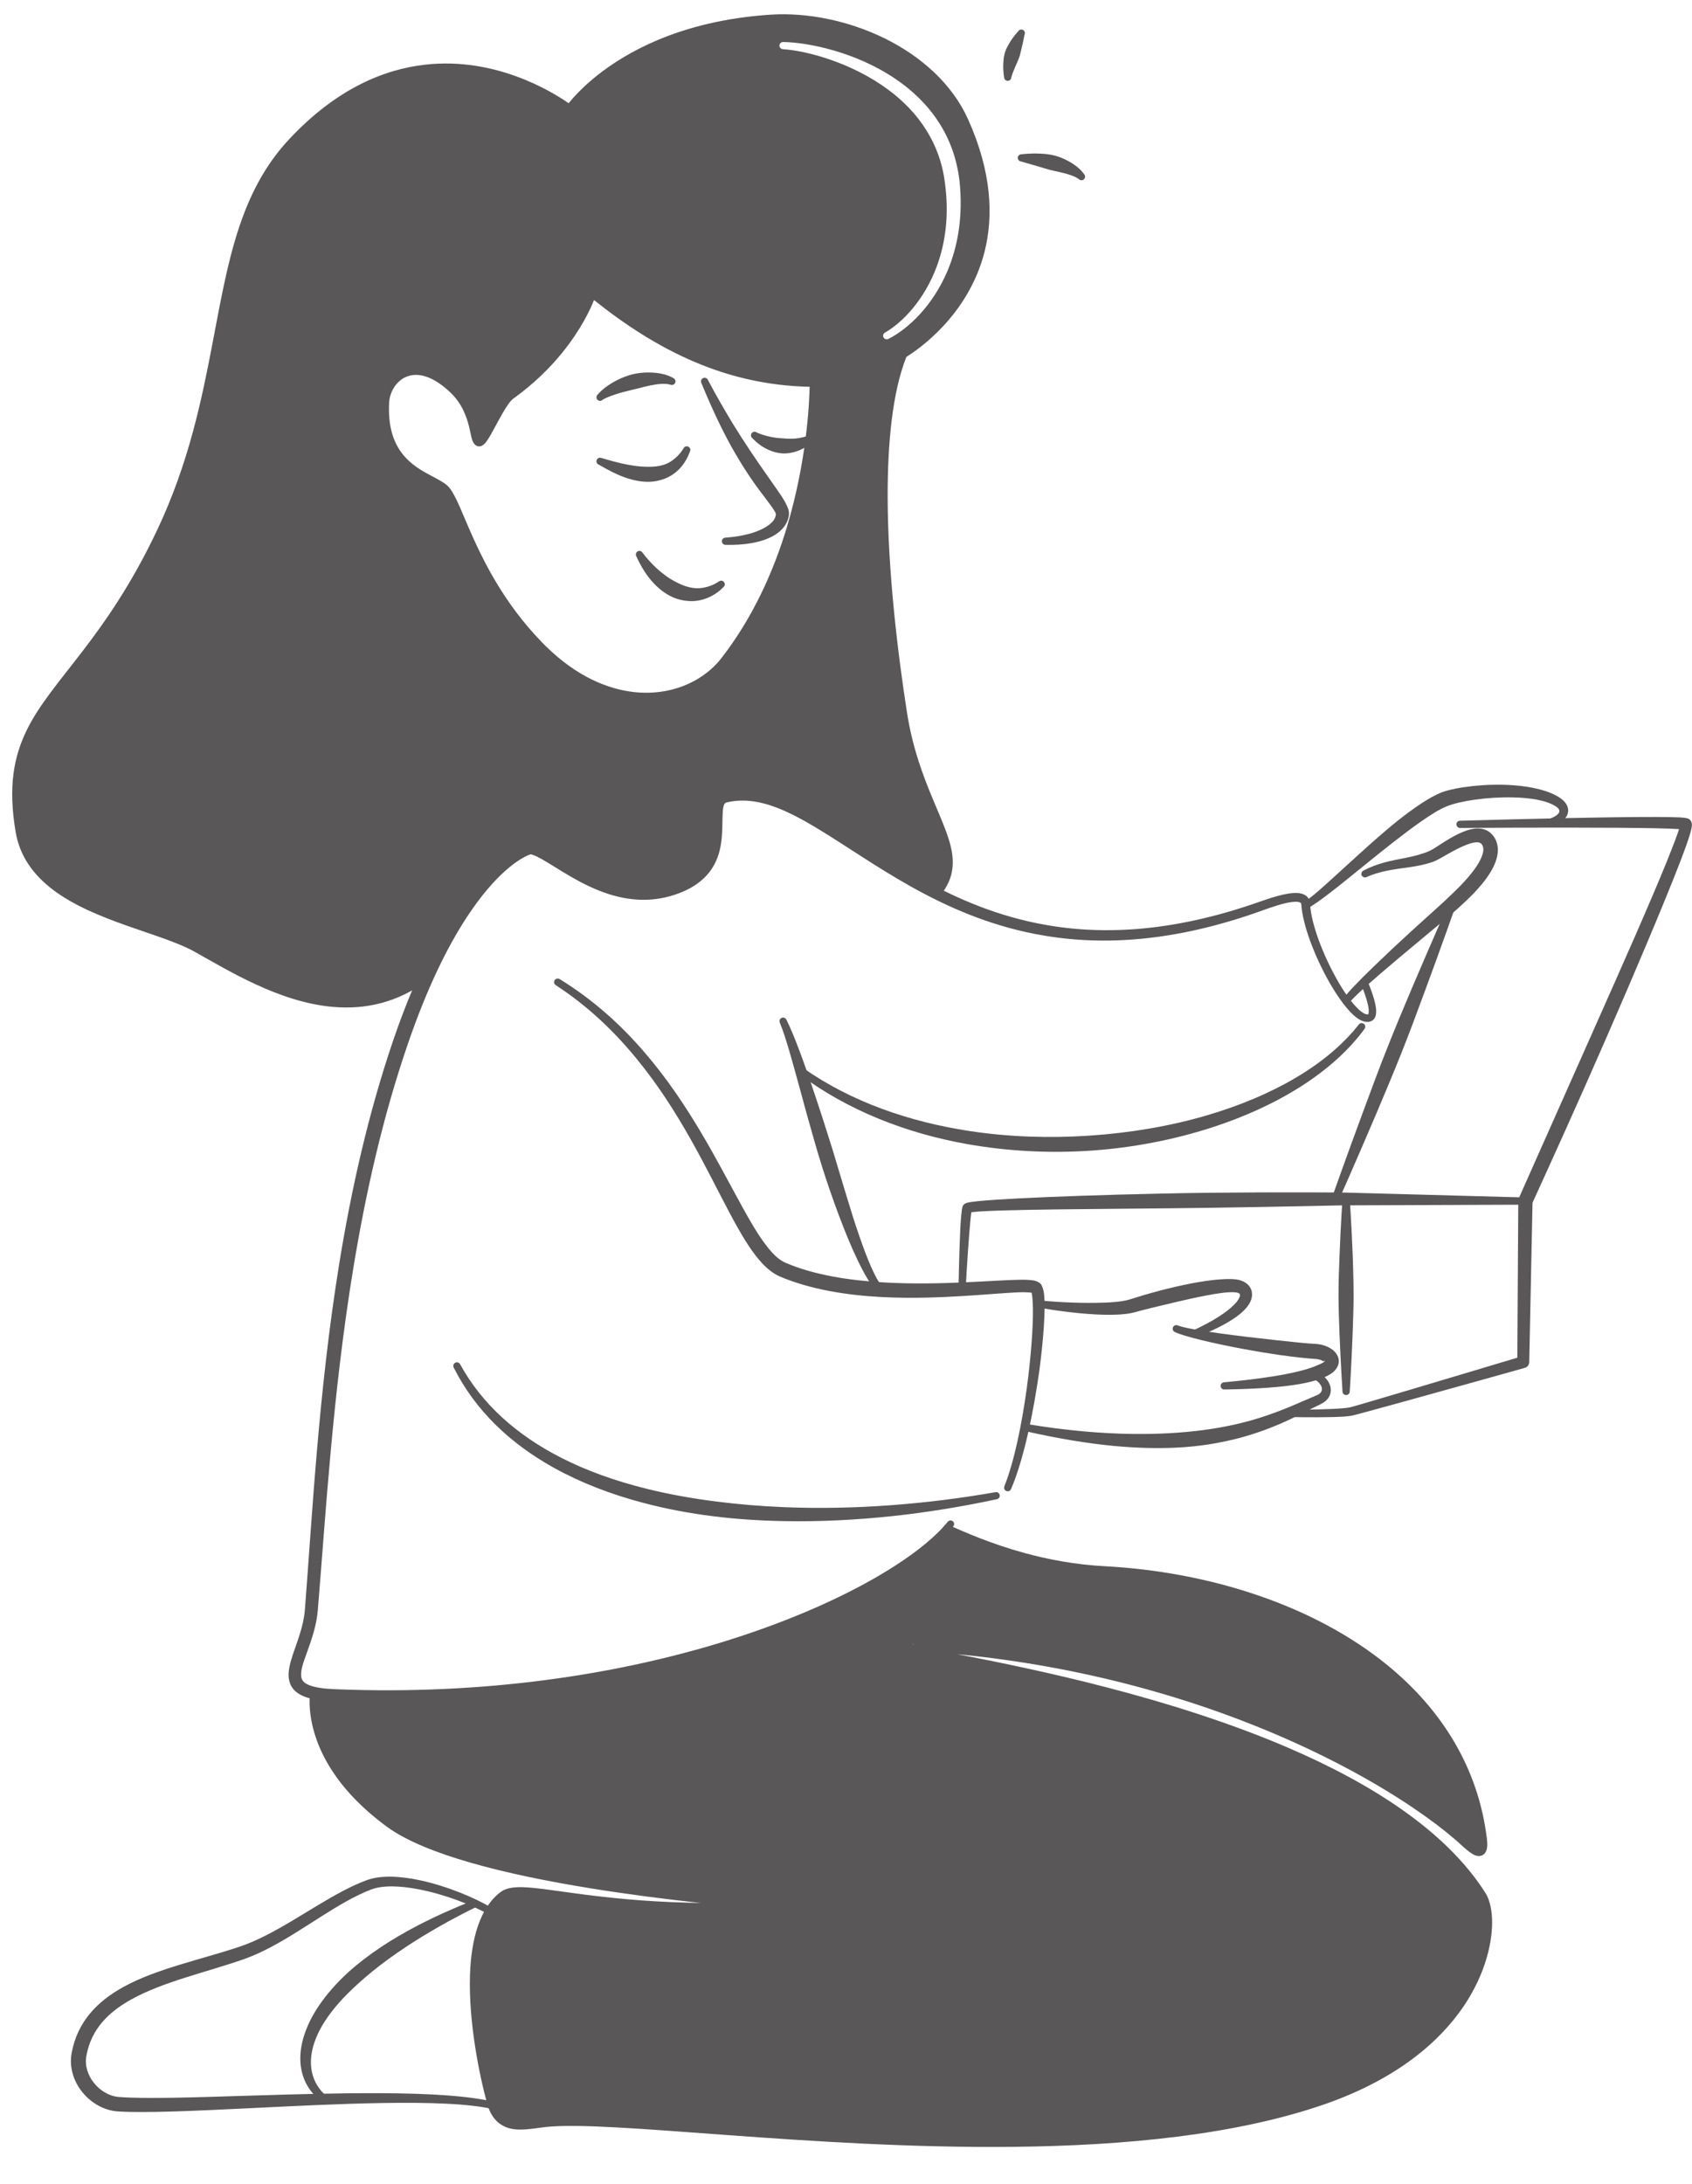
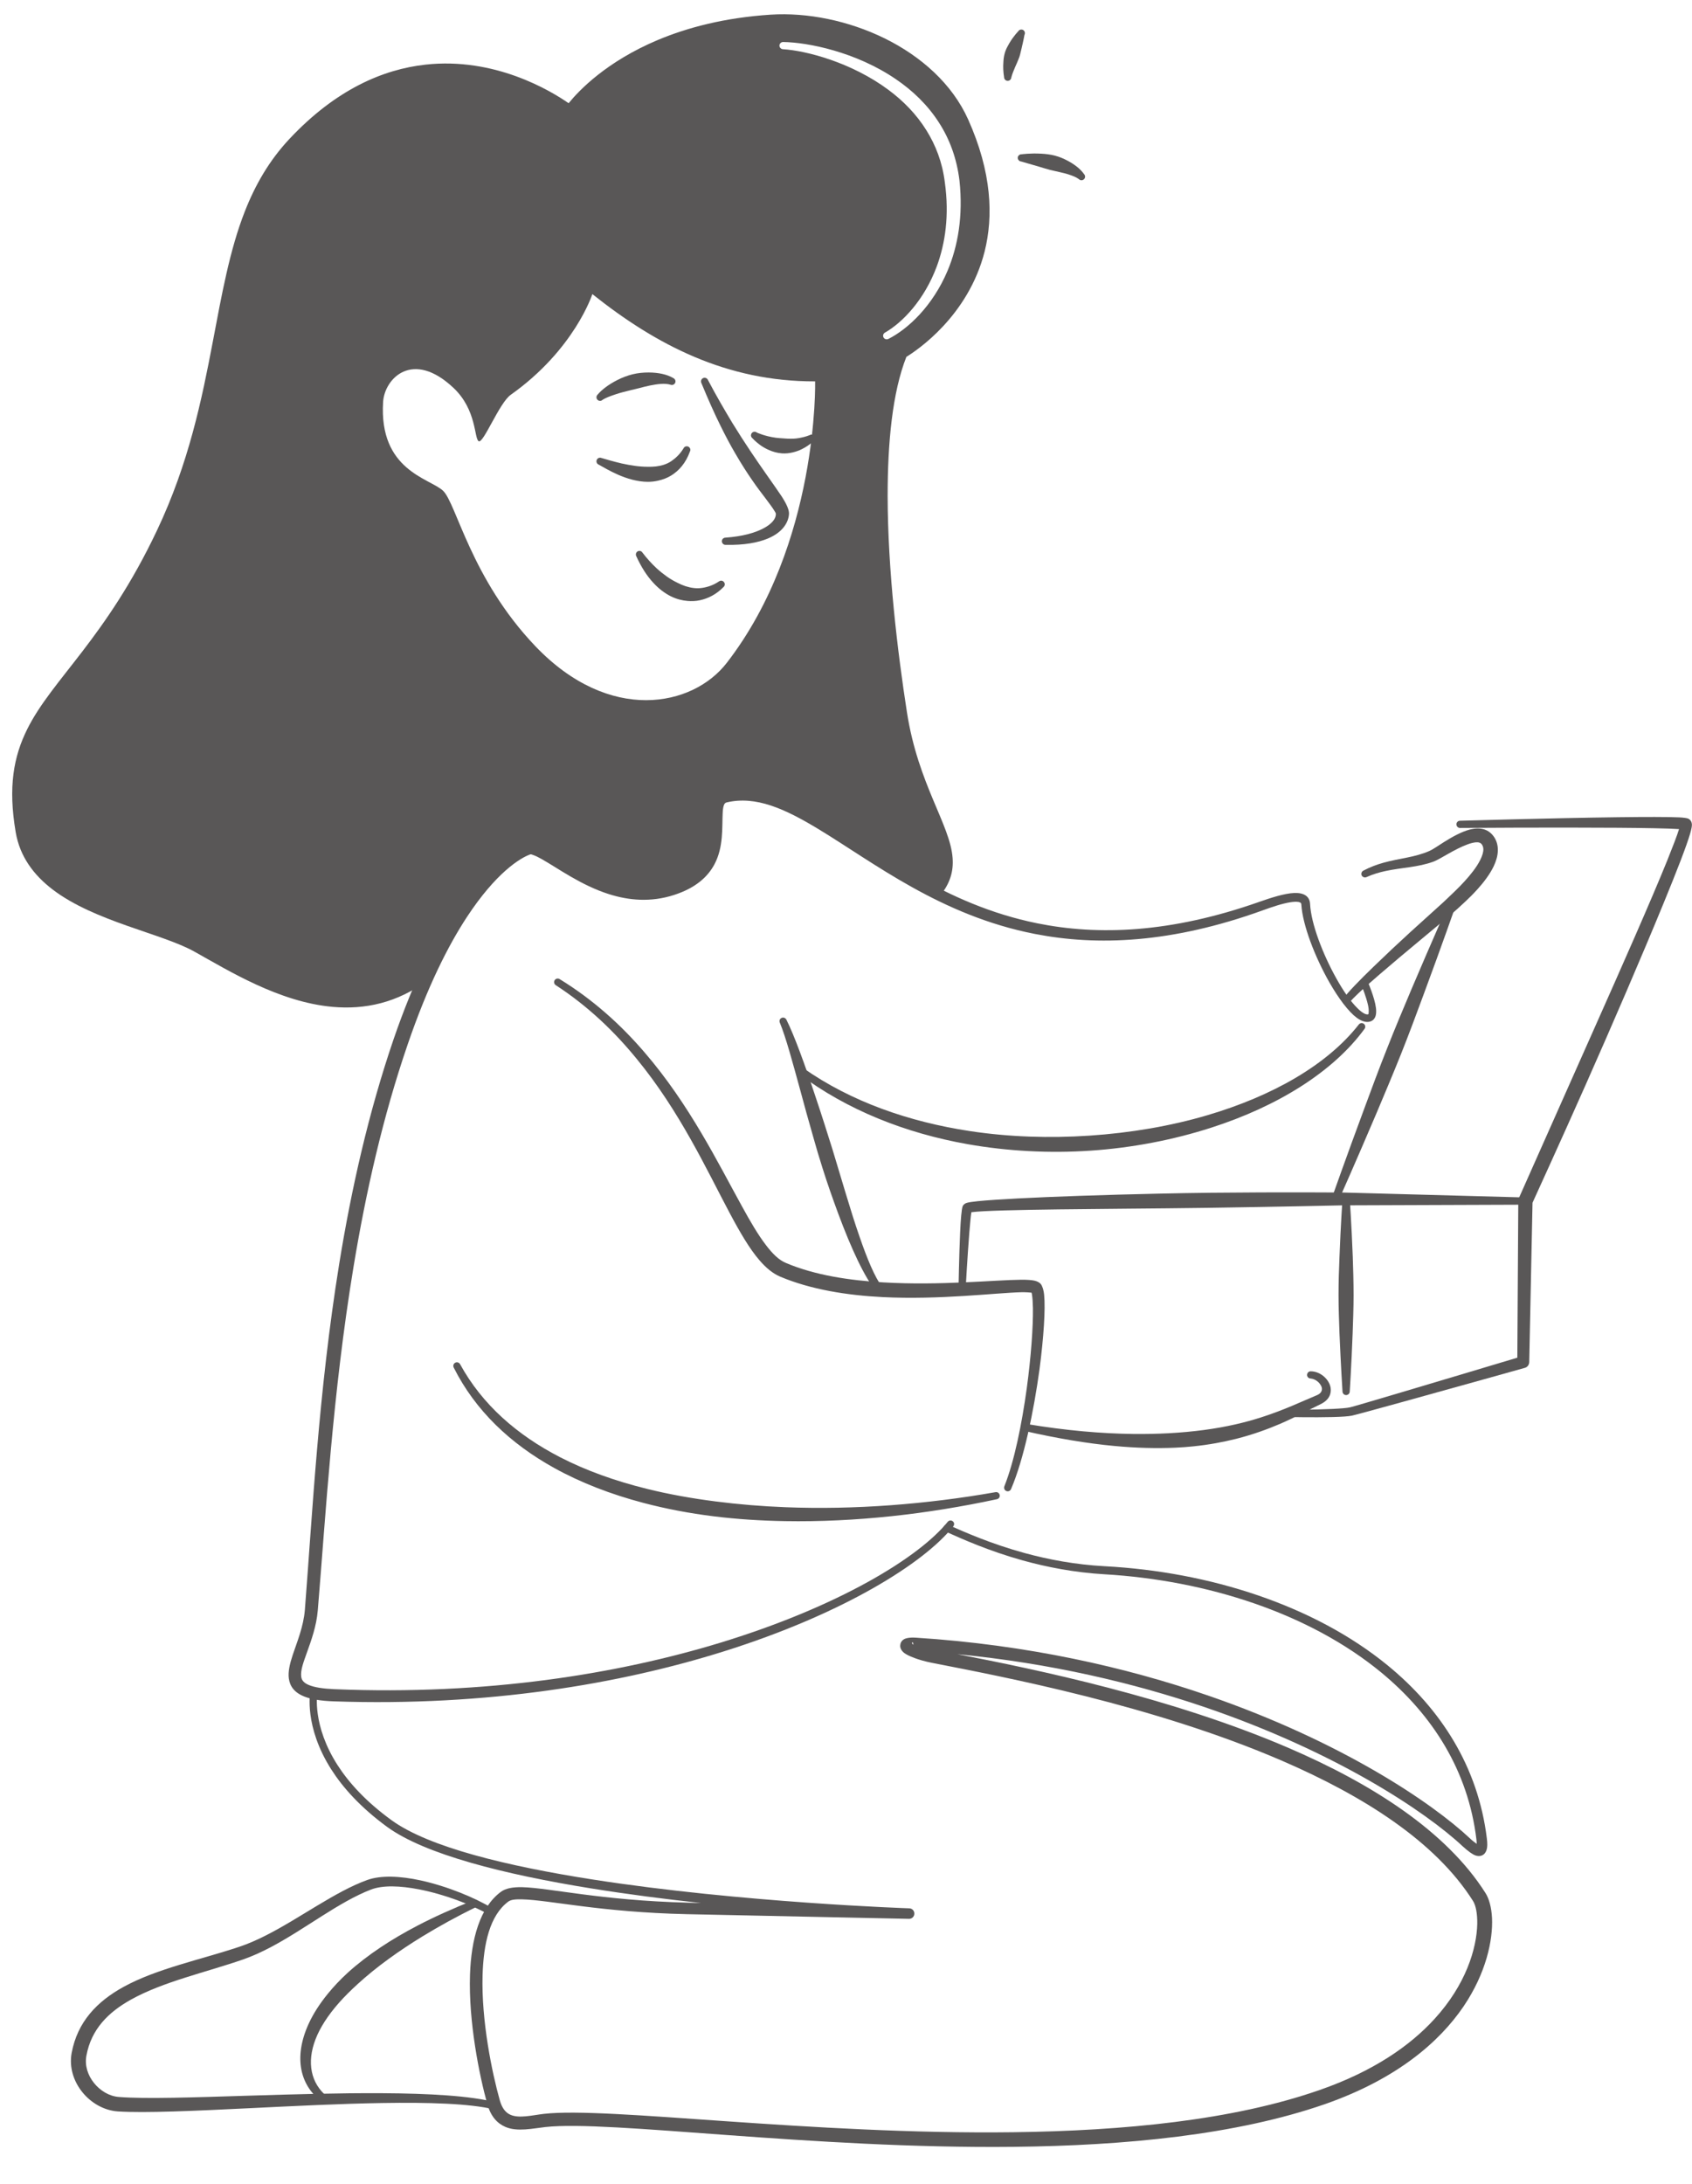
<svg xmlns="http://www.w3.org/2000/svg" clip-rule="evenodd" fill="#595757" fill-rule="evenodd" height="4787.8" preserveAspectRatio="xMidYMid meet" stroke-linejoin="round" stroke-miterlimit="2" version="1" viewBox="-26.8 -31.3 3710.5 4787.8" width="3710.5" zoomAndPan="magnify">
  <g id="change1_1">
    <path d="m 4135.037,3705.5 c -0.6,-1.317 0,-2.882 1.3,-3.493 1.3,-0.611 2.9,-0.038 3.5,1.279 6.3,11.989 12.4,22.353 17.9,31.51 4.7,7.615 9,14.313 13,20.271 4.2,6.315 8,11.746 11.3,16.481 4.9,7.01 8.8,12.475 11.6,16.692 3.8,5.862 5.6,10.029 5.5,12.912 -0.3,6.14 -4.5,13.527 -15.5,18.095 -7.1,2.972 -17.2,4.923 -30.9,4.612 -1.4,0.035 -2.6,-1.114 -2.7,-2.566 0,-1.451 1.1,-2.658 2.6,-2.693 12.4,-0.888 21.4,-3.441 27.6,-6.685 6.3,-3.273 9.4,-7.101 9.3,-10.763 -0.1,-0.674 -0.6,-1.368 -1.2,-2.359 -1.4,-2.359 -3.7,-5.277 -6.5,-9.092 -2.7,-3.51 -5.9,-7.681 -9.4,-12.777 -3.9,-5.597 -8.2,-12.278 -12.8,-20.232 -3.5,-5.946 -7,-12.613 -10.7,-20.092 -4.5,-9.127 -9.1,-19.44 -13.9,-31.1 z" transform="matrix(3 0 0 3 -10893.946 -10308.387)" />
    <path d="m 4087.537,3832.242 c -0.7,-1.251 -0.3,-2.865 0.9,-3.602 1.3,-0.737 2.9,-0.32 3.6,0.931 3.3,4.345 6.7,8.006 10.2,11.299 2.5,2.341 5.1,4.332 7.6,6.145 2.7,1.903 5.4,3.435 8.1,4.728 1.8,0.896 3.7,1.717 5.5,2.314 4.1,1.296 8.1,1.887 12.2,1.264 4.1,-0.62 8.2,-1.999 12.2,-4.673 1.2,-0.924 2.8,-0.765 3.7,0.355 1,1.12 0.8,2.779 -0.3,3.703 -5.2,5.291 -11.1,8.32 -17.3,9.65 -2.9,0.633 -5.9,0.752 -8.9,0.507 -4.1,-0.331 -8.2,-1.409 -12.2,-3.359 -4.5,-2.237 -8.9,-5.562 -12.8,-9.808 -4.9,-5.223 -9,-11.793 -12.5,-19.454 z" transform="matrix(3 0 0 3 -10893.946 -10308.387)" />
    <path d="m 4060.037,3765.242 c -1.37,-0.555 -2.01,-2.094 -1.45,-3.436 0.55,-1.342 2.05,-1.981 3.45,-1.426 3.5,1.027 8.8,2.601 14.8,4.002 3.1,0.708 6.4,1.281 9.7,1.753 3.1,0.435 6.2,0.649 9.3,0.668 2,0.011 4,0 6,-0.241 3.9,-0.481 7.8,-1.507 11.3,-3.902 3.2,-2.18 6.3,-5.079 8.9,-9.333 0.6,-1.309 2.2,-1.861 3.5,-1.233 1.3,0.629 1.9,2.202 1.2,3.51 -3.1,8.568 -8,14.029 -13.7,17.57 -2.9,1.814 -6.1,2.966 -9.4,3.732 -2.5,0.597 -5.2,0.903 -7.8,0.891 -3.8,-0.018 -7.6,-0.619 -11.3,-1.568 -3.7,-0.946 -7.1,-2.222 -10.4,-3.641 -5.9,-2.601 -10.8,-5.525 -14.1,-7.346 z" transform="matrix(3 0 0 3 -10893.946 -10308.387)" />
    <path d="m 4062.737,3717.959 c -1,0.971 -2.7,0.884 -3.68,-0.196 -0.97,-1.079 -0.88,-2.743 0.2,-3.714 2.98,-3.554 8.08,-7.463 14.48,-10.676 3.4,-1.714 7.2,-3.221 11.1,-4.168 3.9,-0.954 7.9,-1.322 11.8,-1.304 7,0.033 13.3,1.351 17.9,4.076 1.3,0.575 2,2.124 1.4,3.457 -0.6,1.333 -2.1,1.949 -3.5,1.374 -4.2,-1.202 -9.3,-0.501 -14.9,0.594 -2.8,0.543 -5.6,1.339 -8.5,2.07 -1.9,0.481 -3.8,0.924 -5.7,1.381 -3.7,0.909 -7.3,1.785 -10.6,2.881 -4,1.341 -7.5,2.577 -10,4.225 z" transform="matrix(3 0 0 3 -10893.946 -10308.387)" />
-     <path d="m 3973.787,3741.588 c 2.5,-3.946 5.67,-10.092 8.99,-15.748 3.71,-6.326 7.65,-12.042 10.97,-14.358 14.78,-10.316 26.17,-21.397 34.82,-31.695 18.28,-21.756 24.31,-39.975 24.31,-39.975 0.26,-0.824 0.92,-1.465 1.74,-1.716 0.83,-0.251 1.73,-0.079 2.41,0.459 23.61,18.481 48.41,34.333 75.51,45.378 26.1,10.623 54.4,16.776 85.7,16.446 2.2,-0.01 4,1.736 4,3.921 0,0 1.6,50.143 -15.6,109.492 -9.5,32.67 -24.7,68.078 -48.8,99.524 -15.5,20.102 -43.9,33.196 -76.5,28.546 -22.86,-3.265 -47.81,-15.333 -71.46,-40.094 -13.68,-14.398 -24.33,-29.244 -32.79,-43.355 -14,-23.376 -21.96,-44.67 -27.79,-58.294 -2.55,-5.971 -4.42,-10.345 -6.48,-12.266 -2.11,-1.968 -5.66,-3.698 -9.74,-5.915 -7.8,-4.241 -17.32,-9.827 -24.5,-19.546 -7.03,-9.514 -11.95,-22.981 -10.59,-43.177 0.82,-12.219 10.1,-26.078 24.97,-27.789 9.15,-1.052 20.73,2.45 33.72,14.88 5.1,4.883 8.6,10.152 11.06,15.27 3.72,7.737 5.05,15.086 6.05,20.012 z m 82.81,-96.627 c -2.6,6.579 -9.46,21.565 -23.38,38.67 -8.79,10.801 -20.42,22.443 -35.58,33.352 -2.51,1.804 -5.22,6.135 -8,10.923 -4.23,7.313 -8.36,15.741 -11.27,19.895 -1.35,1.934 -2.68,3.113 -3.64,3.591 -1.57,0.778 -2.97,0.615 -4.17,-0.03 -1.12,-0.599 -2.31,-1.964 -3.07,-4.347 -1.28,-4.003 -2.06,-12.76 -6.69,-22.038 -2.16,-4.327 -5.2,-8.772 -9.6,-12.865 -10.66,-9.934 -19.82,-13.256 -27.22,-12.307 -10.45,1.34 -16.66,11.345 -17.13,19.953 -0.96,17.345 3.12,28.922 9.25,37.019 6.33,8.372 14.75,13.003 21.57,16.614 4.99,2.643 9.23,4.868 11.82,7.235 2.69,2.453 5.63,7.828 9,15.515 5.82,13.274 13.76,34.05 27.63,56.818 8.19,13.442 18.46,27.594 31.63,41.286 21.61,22.608 44.29,33.788 65.19,36.82 28.2,4.105 53,-6.795 66.6,-24.178 23.5,-30.177 38.5,-64.311 48,-95.786 14.5,-48.12 16.4,-90.115 16.7,-102.746 -30.8,-0.656 -58.6,-7.304 -84.2,-18.221 -26.4,-11.216 -50.6,-26.926 -73.44,-45.173 z" transform="matrix(3 0 0 3 -10893.946 -10308.387)" />
    <path d="m 4172.337,3745.873 c -1.2,-0.921 -1.3,-2.579 -0.4,-3.702 0.9,-1.123 2.6,-1.287 3.7,-0.367 0,0 5.8,2.712 13.9,3.79 1.7,0.227 3.5,0.35 5.5,0.464 1.1,0.069 2.3,0.198 3.6,0.226 2.4,0.055 4.9,0.063 7.7,-0.446 2.5,-0.473 5.1,-1.004 7.9,-2.156 1.2,-0.772 2.9,-0.4 3.6,0.829 0.8,1.23 0.4,2.855 -0.8,3.627 -2.8,2.518 -5.6,4.319 -8.5,5.773 -2.2,1.134 -4.5,1.863 -6.7,2.394 -2.6,0.63 -5.2,0.88 -7.7,0.717 -3.6,-0.242 -7,-1.249 -9.8,-2.514 -2.6,-1.135 -4.7,-2.431 -6.5,-3.728 -3.6,-2.695 -5.5,-4.907 -5.5,-4.907 z" transform="matrix(3 0 0 3 -10893.946 -10308.387)" />
    <path d="m 4368.835,3543.712 c -1.4,-0.084 -2.5,-1.329 -2.5,-2.778 0.1,-1.449 1.4,-2.558 2.8,-2.474 0,0 6.3,-0.933 14.6,-0.443 3.1,0.179 6.4,0.536 9.7,1.394 3.3,0.844 6.4,2.164 9.3,3.701 5.1,2.699 9.4,5.994 12.1,9.854 1,1.047 1,2.713 -0.1,3.719 -1,1.005 -2.7,0.971 -3.7,-0.076 -2.1,-1.566 -4.7,-2.49 -7.6,-3.453 -2.1,-0.71 -4.4,-1.173 -6.7,-1.742 -2.3,-0.558 -4.6,-1.003 -6.9,-1.59 -2.9,-0.759 -5.7,-1.65 -8.2,-2.41 -7.4,-2.15 -12.8,-3.702 -12.8,-3.702 z" transform="matrix(3 0 0 3 -10893.946 -10308.387)" />
    <path d="m 4366.656,3448.643 c 0.7,-1.273 2.3,-1.74 3.6,-1.042 1.2,0.698 1.7,2.298 1,3.571 0,0 -0.7,3.978 -2.1,9.808 -0.5,1.946 -0.9,4.077 -1.6,6.269 -0.5,1.488 -1.2,2.932 -1.8,4.446 -0.4,1.002 -0.9,1.941 -1.3,2.947 -1.1,2.576 -2.1,4.963 -2.8,7.589 -0.1,1.451 -1.3,2.592 -2.7,2.546 -1.5,-0.046 -2.6,-1.261 -2.6,-2.712 -0.6,-3.646 -0.8,-7.289 -0.5,-11.089 0.1,-2.478 0.5,-4.907 1.2,-7.16 0.8,-2.433 2,-4.586 3.1,-6.487 3.3,-5.546 6.5,-8.686 6.5,-8.686 z" transform="matrix(3 0 0 3 -10893.946 -10308.387)" />
    <path d="m 4617.137,4144.404 c -0.6,-1.345 0.1,-2.88 1.4,-3.426 1.4,-0.545 2.9,0.104 3.4,1.45 1.8,4.368 6.6,15.942 6.4,22.627 0,3.846 -1.6,6.379 -4.5,7.183 -2.7,0.771 -6,-0.111 -9.7,-2.777 -6,-4.455 -13.3,-14.163 -20,-25.892 -10.5,-18.446 -19.6,-41.872 -20.5,-56.944 0,-1.14 -0.9,-1.566 -2,-1.774 -1.7,-0.311 -3.8,-0.165 -6.1,0.204 -6.2,0.974 -13.8,3.621 -20.2,5.931 -66.7,24.098 -121,26.083 -166.4,17.222 -69,-13.451 -117.6,-52.03 -158.4,-76.7 -24.3,-14.676 -45.6,-24.518 -67.1,-19.395 -1,0.249 -1.5,0.992 -1.9,1.949 -0.6,1.662 -0.8,3.748 -0.9,6.114 -0.5,10.246 0.7,24.581 -6,37.132 -4.8,8.957 -13.4,17.176 -29.5,22.395 -17,5.534 -33.2,4.002 -47.7,-0.612 -20.3,-6.438 -37.37,-19.011 -49.06,-25.585 -2.42,-1.361 -4.56,-2.441 -6.42,-3.047 -0.79,-0.255 -1.41,-0.586 -1.94,-0.401 -7.49,2.631 -25.2,13.595 -46.28,45.702 -13.79,20.993 -28.83,50.804 -43.25,92.901 -18.29,53.188 -30.72,108.61 -39.68,162.809 -15.36,93.005 -20.39,182.463 -26.14,251.163 -0.96,11.37 -4.74,21.78 -7.95,30.75 -2.49,6.99 -4.78,12.92 -4.15,17.64 0.36,2.7 2.13,4.64 5.71,6.09 4.12,1.67 10.12,2.64 18.57,2.99 110.91,4.59 207.29,-11.11 282.59,-34.12 86.1,-26.33 144.7,-62.13 165.7,-88.18 0.9,-1.13 2.6,-1.32 3.7,-0.41 1.2,0.9 1.3,2.56 0.4,3.69 -21.1,26.69 -80.3,63.94 -167.8,91.41 -75.8,23.81 -172.96,40.33 -284.93,36.51 -9.83,-0.33 -16.79,-1.58 -21.6,-3.49 -7.52,-2.99 -10.61,-7.61 -11.4,-13.26 -0.65,-4.72 0.63,-10.48 2.8,-17.04 3.09,-9.37 7.96,-20.71 8.95,-33.34 5.43,-68.96 9.91,-158.762 25.01,-252.127 8.87,-54.818 21.44,-110.848 39.84,-164.647 14.85,-43.2 30.37,-73.777 44.57,-95.297 23.37,-35.412 43.56,-46.876 51.84,-49.754 1.96,-0.68 4.3,-0.788 7,-0.143 2.78,0.665 6.17,2.209 10.05,4.408 11.22,6.362 27.53,18.629 47.07,24.904 12.6,4.064 26.6,5.572 41.4,0.839 12.8,-4.097 20,-10.336 23.8,-17.46 6,-11.086 4.5,-23.864 5,-32.937 0.5,-9.232 3.3,-15.334 10.4,-16.991 23.8,-5.502 47.4,4.591 74.1,20.955 40,24.533 87.4,63.025 155.1,76.762 44.3,8.984 97.3,7.34 162.6,-15.682 8.2,-2.892 18.4,-6.194 25.5,-6.443 6.9,-0.243 11.2,2.335 11.5,8.018 0.7,14.38 9.3,36.739 19.2,54.417 5.1,9.182 10.6,17.105 15.6,21.929 1.7,1.711 3.4,3.017 4.9,3.77 1,0.478 1.9,0.761 2.7,0.542 0.4,-0.12 0.4,-0.64 0.4,-1.17 0.2,-1.566 0,-3.592 -0.5,-5.772 -1.3,-5.81 -4,-12.556 -5.2,-15.59 z" transform="matrix(3 0 0 3 -10893.946 -10308.387)" />
    <path d="m 4376.437,4370.338 c -1.4,-0.132 -4.5,-0.39 -7.5,-0.313 -19.1,0.491 -59.6,5.651 -101.4,3.557 -26,-1.306 -52.5,-5.527 -74.8,-14.922 -5.3,-2.234 -10.3,-6.29 -15.2,-12.004 -7.2,-8.32 -14.2,-20.279 -21.8,-34.575 -16.7,-31.352 -36.3,-74.123 -68,-112.663 -16.1,-19.723 -35.41,-38.381 -59.09,-53.778 -1.23,-0.775 -1.6,-2.401 -0.82,-3.628 0.77,-1.228 2.4,-1.595 3.63,-0.82 24.66,15.115 44.98,33.641 61.98,53.44 33,38.251 53.9,81.118 71.3,112.579 6.1,11.157 11.8,20.857 17.5,28.304 4.8,6.343 9.5,11.005 14.7,13.142 21.2,8.966 46.4,12.726 71.2,14.184 41.5,2.44 81.7,-1.814 100.6,-1.945 4.5,-0.031 7.9,0.197 10,0.705 2.2,0.527 3.6,1.466 4.4,2.375 1,1.182 2.1,3.915 2.5,8.126 1,9.971 -0.3,30.785 -3.4,54.338 -4.2,30.473 -11.4,65.563 -20.8,87.443 -0.6,1.34 -2.1,1.98 -3.4,1.42 -1.4,-0.55 -2,-2.09 -1.5,-3.43 7.3,-18.24 12.8,-45.61 16.4,-71.679 3.1,-22.921 4.7,-44.84 4.5,-58.69 -0.1,-4.04 -0.3,-7.356 -0.7,-9.753 0,-0.459 -0.2,-0.984 -0.3,-1.413 z" transform="matrix(3 0 0 3 -10893.946 -10308.387)" />
    <path d="m 4192.437,4173.044 c -0.6,-1.319 -0.1,-2.882 1.3,-3.487 1.3,-0.605 2.8,-0.025 3.5,1.294 5.8,11.627 13.4,32.466 21.4,56.668 4.1,12.151 8.2,25.121 12.3,38.198 3.3,10.722 6.4,21.523 9.6,31.908 3.4,11.205 6.7,21.947 10.1,31.645 5.6,16.282 11.1,29.602 16.7,37.15 0.9,1.136 0.7,2.792 -0.5,3.697 -1.1,0.904 -2.8,0.716 -3.7,-0.419 -8.7,-10.217 -18.5,-31.579 -28,-57.06 -3.9,-10.574 -7.9,-21.84 -11.5,-33.324 -2.4,-7.445 -4.6,-14.988 -6.7,-22.457 -3.4,-11.649 -6.5,-23.116 -9.4,-33.825 -5.8,-21.177 -10.7,-39.339 -15.1,-49.988 z" transform="matrix(3 0 0 3 -10893.946 -10308.387)" />
    <path d="m 4621.337,4066.632 c -1.3,0.634 -2.9,0.09 -3.6,-1.216 -0.6,-1.306 0,-2.881 1.3,-3.516 5,-2.631 9.8,-4.394 14.6,-5.738 11.6,-3.266 22.6,-3.804 33.6,-8.588 2.4,-1.023 6.2,-3.695 10.6,-6.475 5.9,-3.718 12.8,-7.593 18.9,-9.178 7.6,-1.991 14.1,-0.459 18.1,5.886 3.7,6.009 3,13.438 -0.6,20.969 -2.8,5.879 -7.4,11.88 -12.1,17.047 -6,6.622 -12.1,11.837 -14.1,13.762 -2,1.969 -14.2,12.053 -28.6,24.059 -9.2,7.658 -19.3,16.085 -28.2,23.78 -10.5,9.04 -19.3,16.971 -22.8,21.298 -0.9,1.154 -2.5,1.376 -3.7,0.496 -1.1,-0.88 -1.4,-2.532 -0.5,-3.687 3.4,-4.678 11.9,-13.465 22.2,-23.401 8.5,-8.231 18.1,-17.272 27,-25.385 13.6,-12.416 25.2,-22.636 27.1,-24.644 2.8,-2.818 14.5,-13.044 21.5,-23.822 1.8,-2.831 3.3,-5.668 4.1,-8.434 0.7,-2.389 0.9,-4.688 -0.3,-6.686 -1,-1.737 -2.7,-2.085 -4.7,-1.917 -1.8,0.16 -3.8,0.704 -5.9,1.462 -9.6,3.467 -20.1,10.839 -24.9,12.613 -11.7,4.263 -23,4.274 -35.2,6.902 -4.5,0.966 -9.1,2.285 -13.8,4.413 z" transform="matrix(3 0 0 3 -10893.946 -10308.387)" />
    <path d="m 4849.737,4031.591 c -0.1,-0.01 -0.2,-0.014 -0.3,-0.02 -8,-0.538 -24.6,-0.816 -44.3,-0.963 -48.6,-0.362 -115.5,0.131 -115.5,0.131 -1.4,0.027 -2.6,-1.13 -2.6,-2.582 -0.1,-1.451 1.1,-2.651 2.5,-2.678 0,0 66.9,-1.953 115.6,-2.576 19.9,-0.255 36.7,-0.275 44.8,0.112 3.4,0.165 5.6,0.568 6.4,0.862 1.1,0.49 2.6,1.62 2.8,4.227 0.1,1.084 -0.3,3.431 -1.3,6.829 -2.6,8.943 -9.8,27.47 -19.4,50.824 -15.6,38.042 -37.6,89.068 -56.8,132.327 -19.6,44.199 -36.2,80.294 -39,86.528 l -2.4,116.544 c -0.1,1.919 -1.3,3.596 -3.2,4.13 0,0 -51,14.3 -88.3,24.597 -19.5,5.41 -35.3,9.71 -38,10.31 -2.5,0.55 -7.9,0.89 -14.2,1.05 -13.8,0.36 -32,-0.02 -32,-0.02 -1.5,-0.02 -2.6,-1.21 -2.6,-2.66 0,-1.45 1.2,-2.62 2.6,-2.6 0,0 18.1,-0.02 31.8,-0.66 5.7,-0.28 10.7,-0.64 13,-1.19 2.7,-0.65 18.2,-5.24 37.5,-10.968 31.6,-9.377 73.1,-21.82 84.7,-25.298 l 0.7,-114.497 c 0,-0.716 0.1,-1.423 0.4,-2.075 0,0 11.5,-25.844 27.4,-61.629 8.3,-18.595 17.7,-39.871 27.4,-61.611 20.5,-46.029 41.8,-94.166 53.7,-123.581 4.1,-10.28 7.2,-18.204 8.6,-22.863 z" transform="matrix(3 0 0 3 -10893.946 -10308.387)" />
-     <path d="m 4590.237,4420.961 c 0.1,0.134 0.1,0.206 0.2,0.141 0.1,-0.056 0,-0.126 -0.1,-0.198 0.5,-0.385 0.6,-0.716 0.2,-0.957 -0.3,-0.163 -0.4,0.502 -0.3,0.9 -0.1,-0.04 -0.2,-0.079 -0.2,-0.117 -1.5,-1.177 -3.8,-1.852 -5.9,-1.939 -5.9,-0.363 -15.3,-1.32 -26.1,-2.864 -8.1,-1.154 -17,-2.62 -25.8,-4.242 -22.6,-4.192 -44.6,-9.381 -51.1,-12.618 -1.3,-0.599 -1.9,-2.16 -1.3,-3.482 0.6,-1.322 2.2,-1.909 3.5,-1.31 4.4,1.798 16,3.713 29.9,5.69 13.5,1.923 29.2,3.708 43,5.206 11.8,1.283 22.2,2.398 28.5,2.664 5,0.31 10.7,2.673 13.5,5.887 2.5,2.795 3.5,6.099 2.3,9.541 -0.6,1.729 -1.8,3.649 -4,5.441 -3.7,2.89 -11,6.148 -24.2,8.437 -12.3,2.119 -29.9,3.575 -54.9,3.957 -1.5,0.074 -2.7,-1.042 -2.8,-2.492 0,-1.45 1.1,-2.687 2.5,-2.762 13.7,-1.233 25.1,-2.678 34.6,-4.15 16,-2.491 26.4,-5.215 32.8,-7.939 2.2,-0.931 4.7,-1.976 5.7,-2.794 z m 0,0 c 0,-0.034 0,-0.073 0,-0.114 0,0.019 0.1,0.038 0.1,0.057 0,0.019 -0.1,0.038 -0.1,0.057 z" transform="matrix(3 0 0 3 -10893.946 -10308.387)" />
    <path d="m 4580.337,4433.059 c -1.5,-0.074 -2.6,-1.312 -2.5,-2.762 0.1,-1.45 1.3,-2.566 2.8,-2.492 7.2,0.125 13.4,6.041 14.4,11.976 0.7,4.406 -1.1,9.002 -7.2,11.982 -8.5,4.06 -18,9.37 -29.9,14.52 -9.2,3.92 -19.7,7.77 -32,10.89 -9.3,2.32 -19.5,4.26 -31.1,5.47 -4.3,0.46 -8.8,0.79 -13.4,0.99 -13.4,0.58 -28.2,0.28 -44.7,-1.28 -19.4,-1.82 -41.2,-5.41 -65.7,-11 -1.5,-0.28 -2.4,-1.66 -2.1,-3.09 0.3,-1.42 1.7,-2.35 3.1,-2.07 30.2,5.06 56.1,7.12 78.4,7.4 9.3,0.12 17.9,-0.09 26,-0.51 9.3,-0.49 17.9,-1.32 25.9,-2.37 16.5,-2.19 30.3,-5.5 42,-9.27 17,-5.46 29.8,-11.66 40.6,-16.137 3.5,-1.419 4.4,-3.997 3.4,-6.394 -1.3,-2.944 -4.4,-5.544 -8,-5.853 z" transform="matrix(3 0 0 3 -10893.946 -10308.387)" />
-     <path d="m 4381.237,4381.101 c -1.4,-0.227 -2.4,-1.575 -2.2,-3.009 0.3,-1.434 1.6,-2.414 3,-2.188 9.8,1.162 26,2.057 40.6,1.9 10.5,-0.113 20.1,-0.738 25.7,-2.554 4.6,-1.471 12.9,-4.036 22.4,-6.533 7.3,-1.879 15.2,-3.75 22.9,-5.211 12.9,-2.432 25,-3.709 32.2,-2.869 5.5,0.69 9.6,3.461 11.1,7.329 1.2,3.233 1.1,7.629 -2.8,12.582 -4.7,6.14 -15.9,14.081 -37.6,22.302 -1.4,0.563 -2.9,-0.066 -3.5,-1.404 -0.5,-1.338 0.1,-2.882 1.4,-3.445 15,-6.957 24.3,-13.185 29.6,-18.403 2.2,-2.095 3.6,-3.984 4.3,-5.665 0.5,-0.958 0.6,-1.768 0.4,-2.44 -0.1,-0.415 -0.6,-0.584 -1,-0.804 -0.8,-0.404 -1.7,-0.564 -2.8,-0.636 -5.1,-0.365 -12.9,0.843 -21.7,2.521 -6.7,1.285 -13.9,2.941 -20.9,4.553 -13,3.026 -25.2,6.039 -31.2,7.728 -6.3,1.655 -17,2.01 -28.7,1.343 -14.9,-0.851 -31.3,-3.153 -41.2,-5.097 z" transform="matrix(3 0 0 3 -10893.946 -10308.387)" />
    <path d="m 3954.048,4425.084 c -0.68,-1.286 -0.18,-2.877 1.11,-3.552 1.28,-0.675 2.87,-0.18 3.55,1.105 16.21,29.576 41.66,51.756 73.1,67.956 19.16,9.87 40.53,17.45 63.53,23.13 16,3.97 32.8,6.97 50.2,9.19 16.5,2.12 33.6,3.55 51,4.22 25.2,0.98 51,0.46 76.9,-1.45 25.7,-1.91 51.5,-5.1 76.6,-9.55 1.5,-0.28 2.8,0.65 3.1,2.07 0.3,1.43 -0.6,2.81 -2.1,3.09 -25.2,5.4 -51,9.64 -76.8,12.38 -26.2,2.77 -52.4,4.08 -78,3.63 -17.7,-0.3 -35.2,-1.42 -52.1,-3.52 -17.8,-2.2 -35,-5.48 -51.4,-9.8 -23.7,-6.24 -45.64,-14.69 -65.15,-25.48 -32.22,-17.82 -57.77,-42.04 -73.54,-73.419 z" transform="matrix(3 0 0 3 -10893.946 -10308.387)" />
    <path d="m 4332.437,4311.56 c -0.5,2.81 -0.9,8.424 -1.5,15.001 -1.4,17.479 -2.7,41.398 -2.7,41.398 0,1.451 -1.2,2.587 -2.7,2.536 -1.5,-0.051 -2.6,-1.271 -2.5,-2.722 0,0 0.4,-24.051 1.2,-41.643 0.4,-9.4 1.1,-17.04 1.8,-18.8 0.2,-0.653 1,-1.93 3,-2.591 1.3,-0.402 4.1,-0.842 8.1,-1.251 13.2,-1.332 41.1,-2.752 74.2,-3.894 18.2,-0.628 38,-1.176 57.6,-1.603 13,-0.281 26,-0.532 38.5,-0.659 52.4,-0.537 96,-0.184 96,-0.184 0,0 0,0 0.1,0 l 133.9,3.641 c 1.5,0.017 2.6,1.21 2.6,2.662 0,1.451 -1.2,2.616 -2.6,2.599 0,0 -134,0.489 -133.9,0.489 0,0 -45.1,1.028 -98.7,1.819 -19.3,0.284 -39.6,0.438 -59.3,0.623 -34.3,0.321 -66.9,0.597 -88.7,1.254 -11.7,0.351 -20.2,0.747 -24.2,1.308 -0.1,0.01 -0.1,0.011 -0.2,0.017 z" transform="matrix(3 0 0 3 -10893.946 -10308.387)" />
    <path d="m 4681.837,4084.876 c 0.6,-1.349 2.1,-2.01 3.4,-1.474 1.4,0.536 2,2.066 1.5,3.415 0,0 -10.1,28.969 -23.7,65.63 -5.1,13.789 -10.6,28.678 -16.5,43.446 -5.9,14.769 -12.1,29.398 -17.8,42.938 -15.3,35.993 -27.8,64.02 -27.8,64.02 -0.5,1.349 -2,2.01 -3.4,1.474 -1.3,-0.536 -2,-2.066 -1.5,-3.415 0,0 10.2,-28.938 23.8,-65.6 5.1,-13.792 10.6,-28.697 16.5,-43.476 5.8,-14.778 12,-29.427 17.7,-42.967 15.3,-36.001 27.8,-63.991 27.8,-63.991 z" transform="matrix(3 0 0 3 -10893.946 -10308.387)" />
    <path d="m 4603.737,4301.878 c 0,-1.452 1.2,-2.631 2.6,-2.631 1.5,0 2.7,1.179 2.7,2.631 0,0 1.3,18.514 2.2,42.202 0.3,8.898 0.6,18.512 0.6,28.136 0,9.624 -0.4,19.236 -0.7,28.135 -0.9,23.683 -2.1,42.202 -2.1,42.202 0,1.452 -1.2,2.631 -2.7,2.631 -1.4,0 -2.6,-1.179 -2.6,-2.631 0,0 -1.2,-18.519 -2.2,-42.202 -0.3,-8.899 -0.7,-18.511 -0.7,-28.135 0,-9.624 0.3,-19.238 0.7,-28.136 0.9,-23.688 2.2,-42.202 2.2,-42.202 z" transform="matrix(3 0 0 3 -10893.946 -10308.387)" />
    <path d="m 4206.237,4210.321 c -1.2,-0.855 -1.5,-2.502 -0.6,-3.675 0.8,-1.173 2.5,-1.431 3.7,-0.576 35.2,24.81 77.7,39.445 121.9,46.175 28.9,4.394 58.5,5.274 87.4,3.356 30,-1.989 59.3,-6.974 86.2,-14.9 47.5,-13.987 87.6,-36.665 110.8,-66.31 0.9,-1.159 2.5,-1.389 3.7,-0.515 1.1,0.875 1.4,2.526 0.5,3.685 -22.9,31.39 -63.5,56.618 -112.2,72.259 -27.4,8.809 -57.4,14.683 -88.2,16.754 -29.8,1.997 -60.2,0.466 -89.8,-4.756 -45.1,-7.989 -88.1,-24.852 -123.4,-51.497 z" transform="matrix(3 0 0 3 -10893.946 -10308.387)" />
    <path d="m 4309.337,4080.528 c -0.9,1.12 -2.6,1.279 -3.7,0.356 -1.1,-0.924 -1.3,-2.583 -0.4,-3.703 6.6,-7.962 8.7,-15.655 8,-23.964 -1.9,-24.323 -25.6,-53.452 -34.2,-106.078 -7.2,-44.009 -14.9,-104.015 -15.4,-158.909 -0.4,-41.143 3.4,-79.433 14.1,-106.207 0.3,-0.885 1,-1.621 1.8,-2.086 0,0 41.8,-23.554 53.8,-72.625 5.9,-24.005 4.5,-54.079 -12.1,-90.492 -10.9,-23.853 -32,-42.13 -56.6,-54.089 -24.8,-12.032 -53.1,-17.665 -78.2,-15.931 -32.4,2.221 -58.5,9.258 -79,17.963 -45.7,19.351 -63.71,46.89 -63.71,46.89 -0.84,1.296 -2.19,2.174 -3.71,2.416 -1.53,0.243 -3.08,-0.175 -4.28,-1.147 0,0 -43.75,-35.39 -101.09,-29.073 -28.79,3.171 -60.94,16.916 -92.81,50.749 -13.87,14.69 -23.44,31.3 -30.67,49.521 -10.97,27.674 -16.56,59.014 -23.2,93.054 -8.39,43.059 -18.4,90.362 -42.28,140.078 -38.03,79.095 -77.38,108.43 -95.91,145.007 -9.48,18.717 -13.22,39.412 -8.19,70.28 3.44,21.184 18.37,35.31 36.92,45.943 29.79,17.077 68.86,25.269 89.21,36.81 24.49,13.895 60.25,36.705 98.39,40.389 21.86,2.111 44.51,-2.133 66.19,-18.168 1.16,-0.868 2.81,-0.628 3.68,0.536 0.87,1.164 0.63,2.813 -0.53,3.681 -22.81,17.149 -46.73,21.822 -69.88,19.768 -39.07,-3.467 -75.93,-26.364 -101.12,-40.401 -23.82,-13.282 -72.86,-21.943 -103.49,-45.291 -13.86,-10.565 -24.05,-24.055 -27.1,-41.981 -5.61,-33.025 -1.56,-55.2 8.46,-75.312 18.26,-36.631 57.4,-66.13 94.88,-145.314 23.22,-49 32.72,-95.578 40.78,-137.949 6.61,-34.757 12.28,-66.731 23.36,-95.006 7.65,-19.509 17.87,-37.275 32.64,-53.035 34.07,-36.301 68.63,-50.868 99.47,-54.278 50.59,-5.594 91.37,19.008 104.6,28.199 7.48,-9.222 27.59,-30.405 65.19,-46.205 21.5,-9.02 48.7,-16.302 82.5,-18.507 26.8,-1.725 56.9,4.357 83.3,17.311 26.6,13.099 49.3,33.201 61,59.13 17.5,38.947 18.5,71.063 12.1,96.629 -12,47.396 -49.7,72.405 -57.2,76.99 -10.2,25.849 -13.7,62.44 -13.7,101.712 0.1,54.523 7.3,114.175 14.1,157.939 8.2,52.844 31.7,82.273 33.4,106.68 0.7,9.635 -1.8,18.556 -9.4,27.72 z" transform="matrix(3 0 0 3 -10893.946 -10308.387)" />
    <path d="m 4307.337,4078.854 c -67,-33.647 -110.7,-81.873 -155,-71.464 -17.6,4.138 11.4,51.343 -38.7,67.489 -50.6,16.275 -92.52,-34.316 -105.37,-29.826 -10.77,3.764 -42.2,23.312 -74.4,94.567 -60.41,45.05 -128.47,0.682 -167.78,-21.426 -33.81,-19.012 -118.99,-28.646 -128.36,-85.013 -15.34,-92.183 45.94,-96.843 103.72,-217.957 55.29,-115.91 34.55,-218.488 96.46,-284.321 98.93,-105.203 201.26,-22.206 201.26,-22.206 0,0 38.77,-59.864 146.97,-67.088 51.9,-3.468 117,23.52 139.5,73.23 52.1,115.066 -44,168.755 -44,168.755 -25.1,61.892 -11.7,186.63 0.5,263.039 11.6,72.153 51.4,100.397 25.2,132.221 z m -112.6,-617.198 c 17,1.073 50,9.589 77.1,29.711 10.7,7.936 20.4,17.717 27.8,29.657 6.7,10.753 11.6,23.248 13.4,37.878 3.4,24.157 0.3,44.732 -5.9,61.524 -9.1,24.42 -24.9,40.889 -37.8,48.3 -1.3,0.688 -1.8,2.285 -1.1,3.563 0.7,1.278 2.3,1.757 3.6,1.069 14.3,-7.26 32.3,-23.986 43.2,-49.8 7.5,-17.777 11.5,-39.853 8.7,-65.973 -2,-16.345 -7.3,-30.413 -15,-42.316 -8.3,-12.973 -19.3,-23.419 -31.4,-31.653 -29.2,-20 -64.5,-26.977 -82.4,-27.217 -1.5,-0.055 -2.7,1.077 -2.8,2.528 0,1.451 1.1,2.674 2.6,2.729 z m -139.35,178.957 c 0,0 -12.94,40.489 -59.7,73.62 -8.3,5.884 -19.97,35.762 -23.37,33.904 -3.41,-1.858 -1.32,-22.823 -18.38,-38.928 -29.94,-28.273 -50.47,-6.94 -51.52,10.278 -3.06,50.007 33.91,55.681 43.74,64.752 9.82,9.072 20.34,64.261 67.65,113.768 54.13,56.616 114.93,44.311 139.83,12.095 67.4,-87.034 64.6,-205.709 64.6,-205.709 -64.7,0.206 -116.3,-26.675 -162.85,-63.78 z" transform="matrix(3 0 0 3 -10893.946 -10308.387)" />
-     <path d="m 4578.137,4089.489 c -1.3,0.69 -2.9,0.213 -3.5,-1.064 -0.7,-1.278 -0.3,-2.875 1,-3.565 7.1,-4.15 22.6,-19.078 40.1,-34.872 8.9,-8.054 18.2,-16.352 27.2,-23.606 12.8,-10.281 24.9,-18.428 33.5,-21.745 10.8,-3.831 32.5,-6.55 52.3,-5.092 13.7,1.009 26.5,4.017 34.3,9.439 5.2,3.659 6.5,7.98 5.2,11.721 -1.3,3.807 -6.1,7.634 -14.1,9.034 -1.5,0.297 -2.9,-0.615 -3.2,-2.036 -0.3,-1.421 0.7,-2.816 2.1,-3.113 4.2,-1.042 7.2,-2.672 8.7,-4.64 1.3,-1.783 0.2,-3.597 -2.5,-5.229 -7.2,-4.397 -18.7,-6.015 -30.9,-6.304 -18.3,-0.433 -38.3,2.494 -48.1,6.418 -5.6,2.112 -12.7,6.685 -20.7,12.323 -12.4,8.796 -26.8,20.326 -40.1,31.124 -17.9,14.531 -34,27.586 -41.3,31.207 z" transform="matrix(3 0 0 3 -10893.946 -10308.387)" />
    <path d="m 4701.837,4773.154 c 0,-0.88 -0.1,-1.92 -0.2,-3.14 -6,-50.25 -32,-91.04 -69.5,-122.04 -52.4,-43.19 -127.2,-67.43 -202.5,-71.84 -22,-1.29 -42.1,-5.25 -59.6,-10.1 -25,-6.96 -44.5,-15.75 -56.5,-21.13 -1.3,-0.6 -1.9,-2.16 -1.3,-3.48 0.6,-1.32 2.2,-1.92 3.5,-1.32 11.8,5.24 31.1,13.82 55.8,20.56 17.1,4.66 36.8,8.44 58.4,9.59 76.7,4.09 153,28.55 206.6,72.29 39.2,32.02 66.3,74.35 72.7,126.55 0.5,3.76 0.4,6.43 -0.1,8.14 -0.4,1.49 -1.1,2.54 -1.8,3.27 -1.5,1.41 -3.6,2.01 -6.3,1.14 -2.2,-0.73 -5.4,-3.02 -9.5,-6.76 -27.3,-25.51 -92.8,-69.09 -188.7,-101.72 -51.8,-17.58 -112.3,-31.98 -180.6,-38.63 56.9,11.02 155.9,31.46 241.8,68.38 61.1,26.26 115.6,60.96 144.2,106.15 2.5,3.88 4.4,10.22 4.8,18.37 0.7,16.15 -4.3,40.06 -20.8,64.48 -17.8,26.21 -49.1,53.18 -101.3,71.42 -64.8,22.54 -146.2,30.35 -227.5,31.22 -147.8,1.59 -295.6,-19.65 -342.37,-14.47 -9.2,1.02 -20.49,3.64 -29.16,-0.06 -5.75,-2.45 -10.7,-7.32 -13.37,-16.91 -5.75,-20.73 -13.74,-60 -12.59,-94.36 0.87,-26.03 7.23,-49.2 22.6,-60.57 3.26,-2.41 8.39,-3.57 15.74,-3.38 19.52,0.5 57.55,9.67 120.25,11.31 0,0 10.3,0.26 10.3,0.26 -26.4,-2.87 -53.9,-6.4 -80.51,-10.7 -63.07,-10.17 -121.45,-24.76 -149.15,-45.07 -19.4,-14.23 -32.19,-28.63 -40.61,-41.81 -20.12,-31.56 -15.4,-56.39 -15.4,-56.39 0.26,-1.43 1.63,-2.38 3.06,-2.12 1.43,0.26 2.38,1.63 2.12,3.06 0,0 -4.02,23.11 14.9,52.44 8.18,12.68 20.6,26.47 39.38,40.09 27.3,19.81 84.76,33.59 146.74,43.28 108.87,17.02 231.67,21.1 231.67,21.1 2.2,0.08 3.8,1.84 3.7,3.96 0,2.11 -1.8,3.78 -3.9,3.73 l -162.5,-3.42 c -62.7,-1.38 -100.75,-10.39 -120.26,-10.82 -4.71,-0.1 -8.1,0.12 -10.18,1.67 -13.48,10.06 -18.07,30.78 -18.75,53.67 -0.98,33.34 6.93,71.41 12.58,91.5 1.66,5.9 4.38,9.15 7.93,10.65 3.32,1.4 7.16,1.39 11.04,1.05 4.55,-0.4 9.15,-1.32 13.29,-1.79 46.85,-5.33 195.05,15.32 343.25,13.42 80.2,-1.03 160.3,-8.64 224,-30.92 39.1,-13.62 65.9,-32.29 83.7,-51.79 23,-25.12 30.9,-51.47 31.3,-69.49 0.1,-7.54 -1,-13.47 -3.1,-16.8 -27.6,-43.65 -80.4,-76.84 -139.3,-102.32 -94.2,-40.76 -204.4,-61.55 -256.2,-71.69 -9.9,-1.94 -17.6,-5.11 -20.4,-7.3 -2.3,-1.85 -2.9,-3.95 -2.8,-5.34 0.1,-1.65 0.7,-3.28 2.6,-4.5 1.1,-0.74 3.9,-1.57 8.7,-1.26 82,5.23 153.9,21.67 213.9,42.36 97.4,33.57 163.6,78.32 191.3,104.36 1.6,1.57 3.6,3.02 4.9,3.97 z m -411.8,-145.59 c -0.1,-0.85 -0.3,-2.28 -0.8,-1.6 -0.4,0.56 -0.1,1.09 0.8,1.6 z" transform="matrix(3 0 0 3 -10893.946 -10308.387)" />
-     <path d="m 4314.637,4542.503 c 20.1,9.01 62,27.71 115.2,30.69 131,7.33 260.9,74.47 275.6,196.36 1.4,11.48 -2.5,10.59 -11.2,2.48 -44.5,-41.7 -189.3,-131.53 -402.8,-144.76 -13.2,-0.82 -3.5,5.59 13.1,8.81 85.1,16.51 326.6,61.39 399.2,175.89 11.8,18.63 3.3,105.02 -114.6,146.17 -182.1,63.48 -496.3,9.01 -568.61,17.13 -13.37,1.5 -31.52,7.57 -37.39,-13.44 -9.83,-35.16 -26.31,-124.51 8.08,-150.06 11.31,-8.39 51.17,6.57 133.22,8.55 31.7,0.76 162.5,3.78 162.5,3.78 0,0 -304.56,-10.82 -380.04,-65.87 -64.02,-46.69 -55.14,-95.36 -55.14,-95.36 3.92,0.88 8.83,1.45 14.92,1.68 234.66,8.86 404.06,-72.38 447.96,-122.05 z" transform="matrix(3 0 0 3 -10893.946 -10308.387)" />
    <path d="m 3982.757,4820.474 c 1.25,0.74 1.66,2.36 0.92,3.6 -0.74,1.25 -2.36,1.66 -3.6,0.92 -12.73,-7.33 -32.78,-15.01 -51.62,-18.64 -13.4,-2.58 -26.16,-3.19 -34.98,0.22 -23.36,8.98 -47.93,28.73 -73.11,42.03 -6.63,3.5 -13.3,6.55 -19.99,8.91 -27.2,9.48 -58.71,16.28 -82.36,29.5 -16.42,9.18 -28.96,21.53 -32.49,41 -1.33,7.18 1.11,14.3 5.51,19.81 4.52,5.67 11.13,9.74 18.2,10.28 19.51,1.56 55.58,0.29 95.86,-0.97 31.59,-0.98 65.75,-1.96 96.59,-1.78 34.48,0.19 64.84,1.9 82.99,6.68 1.4,0.36 2.26,1.79 1.91,3.19 -0.36,1.41 -1.79,2.27 -3.2,1.91 -17.93,-4.28 -47.79,-5.16 -81.66,-4.61 -30.76,0.49 -64.78,2.22 -96.27,3.76 -40.73,1.99 -77.21,3.66 -96.98,2.38 -9.97,-0.67 -19.46,-6.11 -25.89,-14.05 -6.4,-7.9 -9.72,-18.22 -7.85,-28.58 4.24,-22.91 18.64,-37.79 38.07,-48.44 24.26,-13.31 56.54,-19.88 84.44,-29.22 6.31,-2.09 12.6,-4.85 18.87,-8.01 25.68,-12.93 50.96,-32.25 74.74,-40.83 9.91,-3.56 24.1,-2.93 38.93,0.3 19.42,4.23 39.98,12.71 52.97,20.64 z" transform="matrix(3 0 0 3 -10893.946 -10308.387)" />
    <path d="m 3968.767,4814.274 c 1.33,-0.58 2.89,0.02 3.47,1.35 0.59,1.33 -0.02,2.88 -1.35,3.47 -14.65,7.12 -27.68,14.36 -39.37,21.48 -9.08,5.53 -17.28,11.03 -24.73,16.42 -8.68,6.28 -16.25,12.48 -22.85,18.5 -5.15,4.69 -9.74,9.24 -13.7,13.72 -8.22,9.31 -13.87,18.18 -17.13,26.53 -6.85,17.58 -3.18,32.51 8.15,41.9 1.15,0.89 1.37,2.54 0.48,3.69 -0.88,1.15 -2.54,1.36 -3.69,0.48 -16.02,-11.48 -21.53,-32.19 -9.99,-57.31 3.25,-7.07 7.93,-14.48 14.18,-22.09 4.06,-4.96 8.78,-10.02 14.29,-15.05 6.92,-6.3 15.04,-12.6 24.39,-18.83 7.87,-5.24 16.64,-10.41 26.35,-15.49 12.31,-6.44 26.12,-12.67 41.5,-18.77 z" transform="matrix(3 0 0 3 -10893.946 -10308.387)" />
  </g>
</svg>